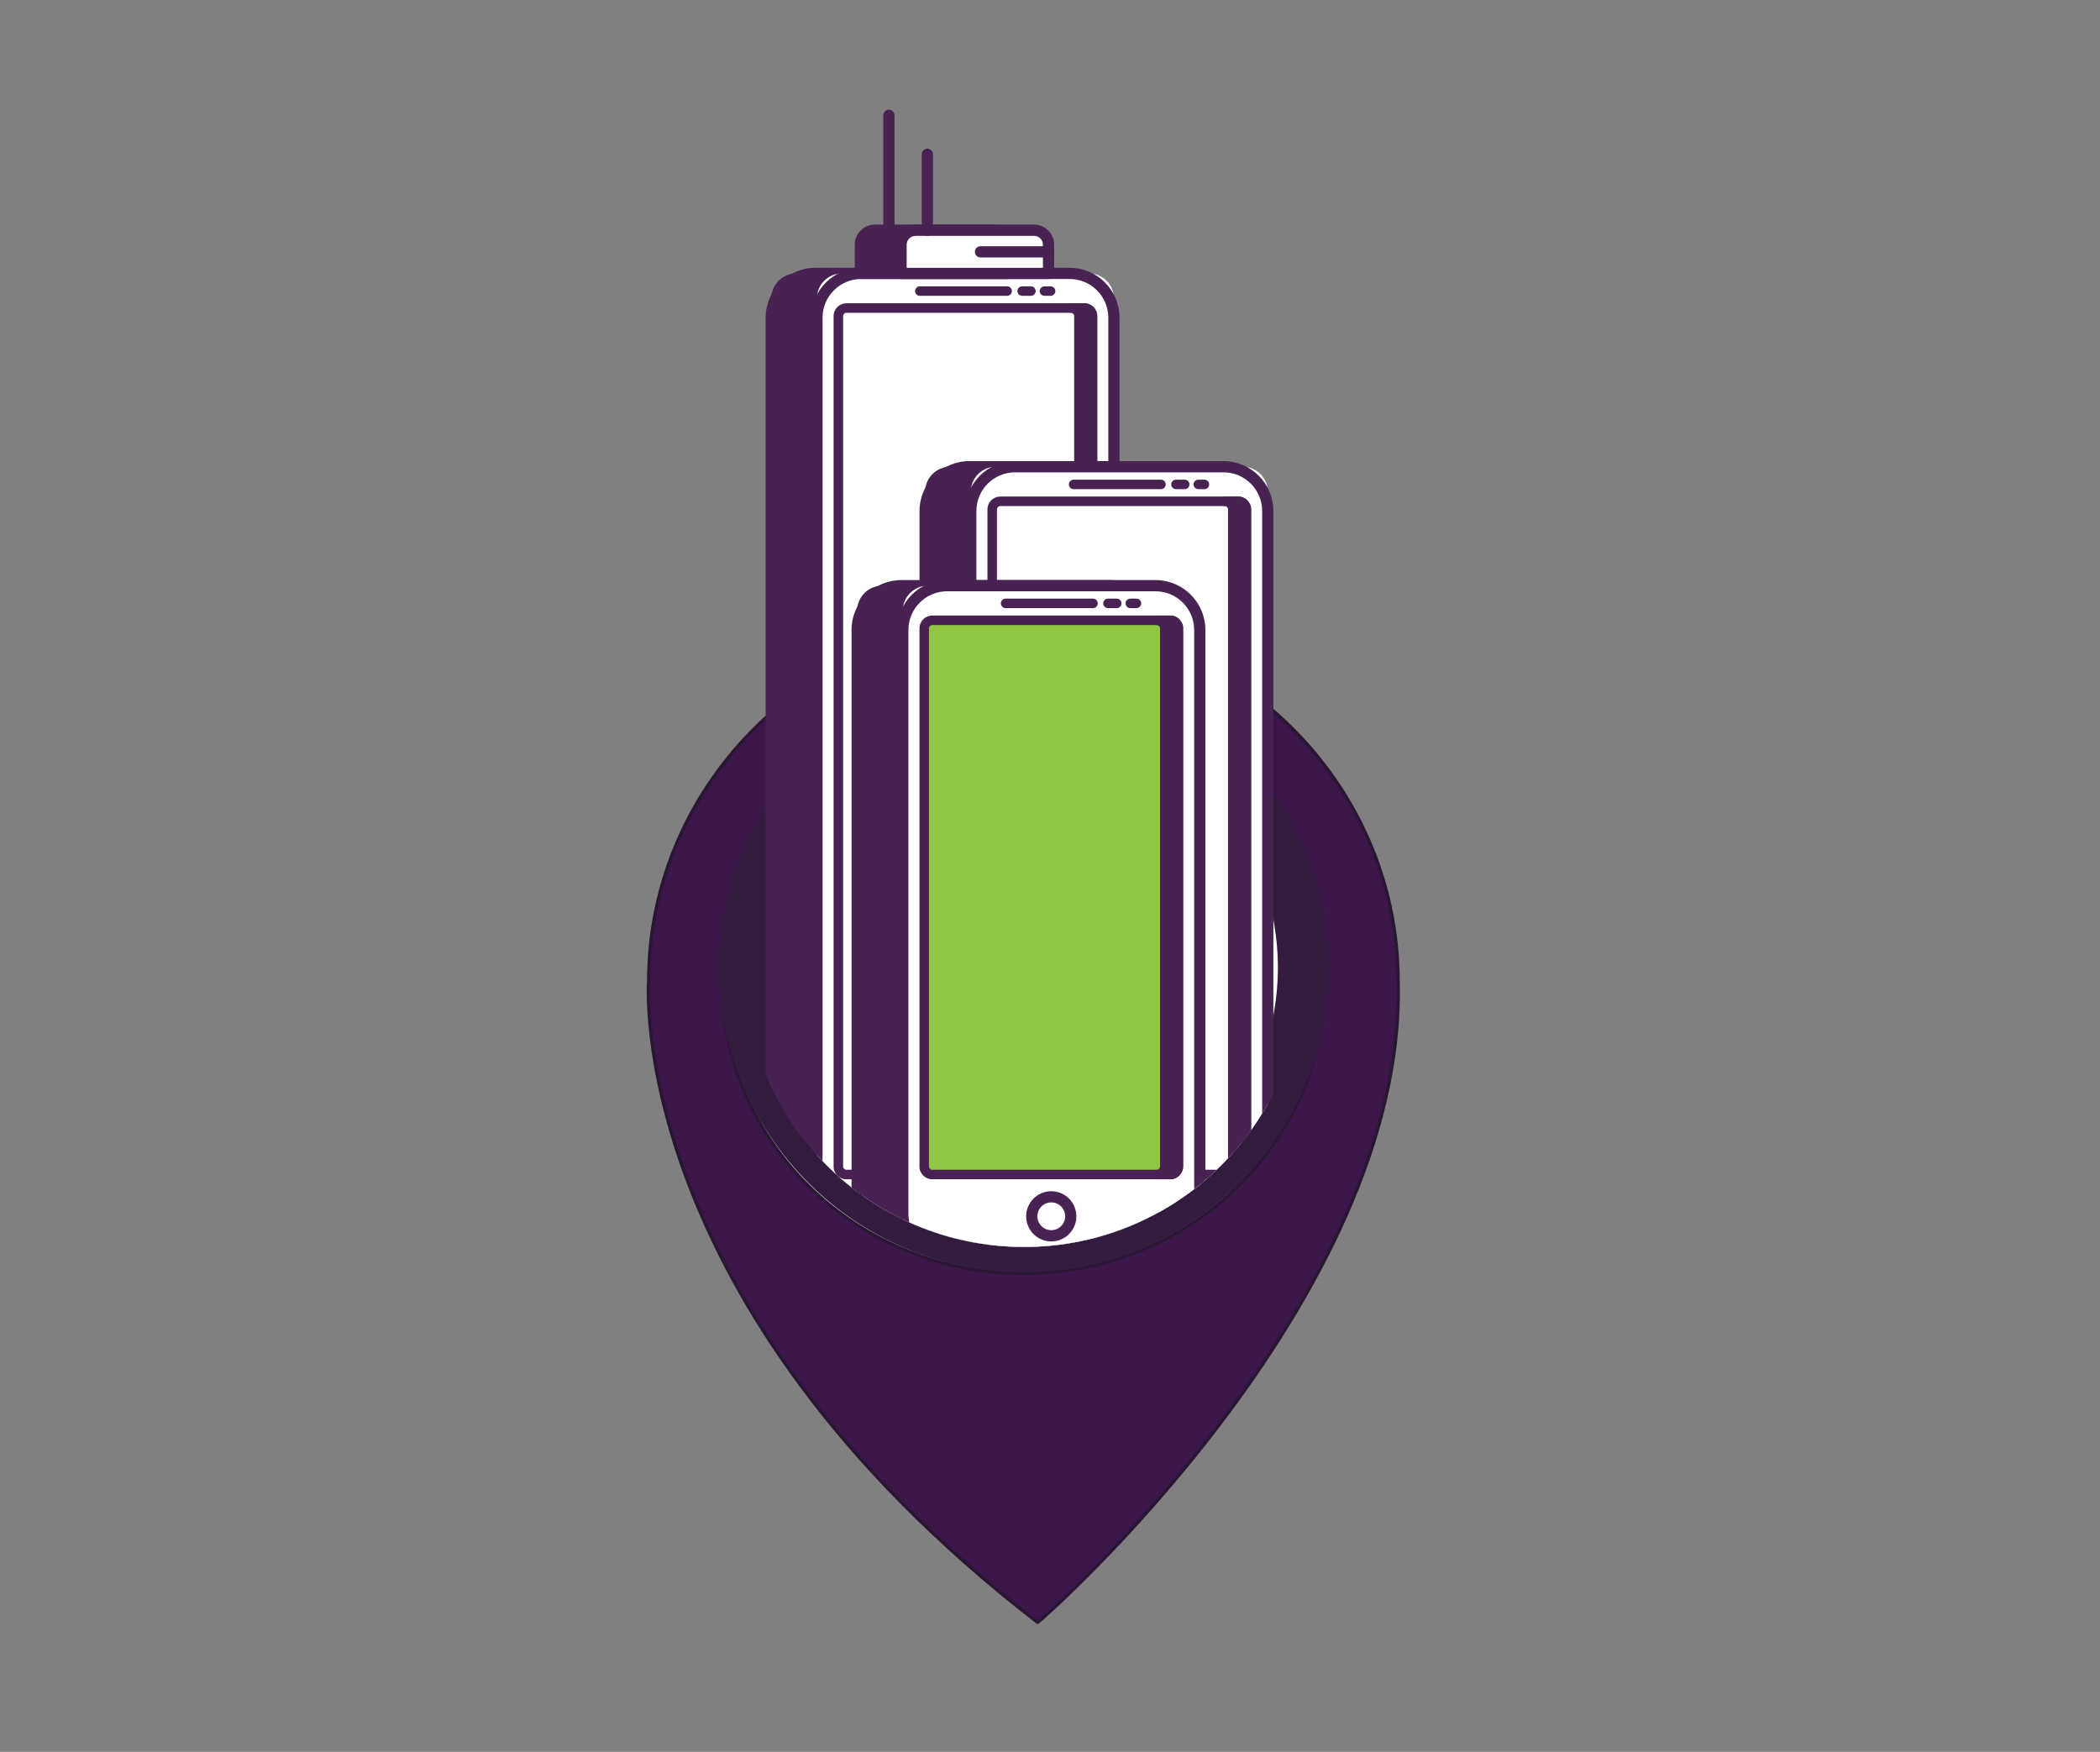
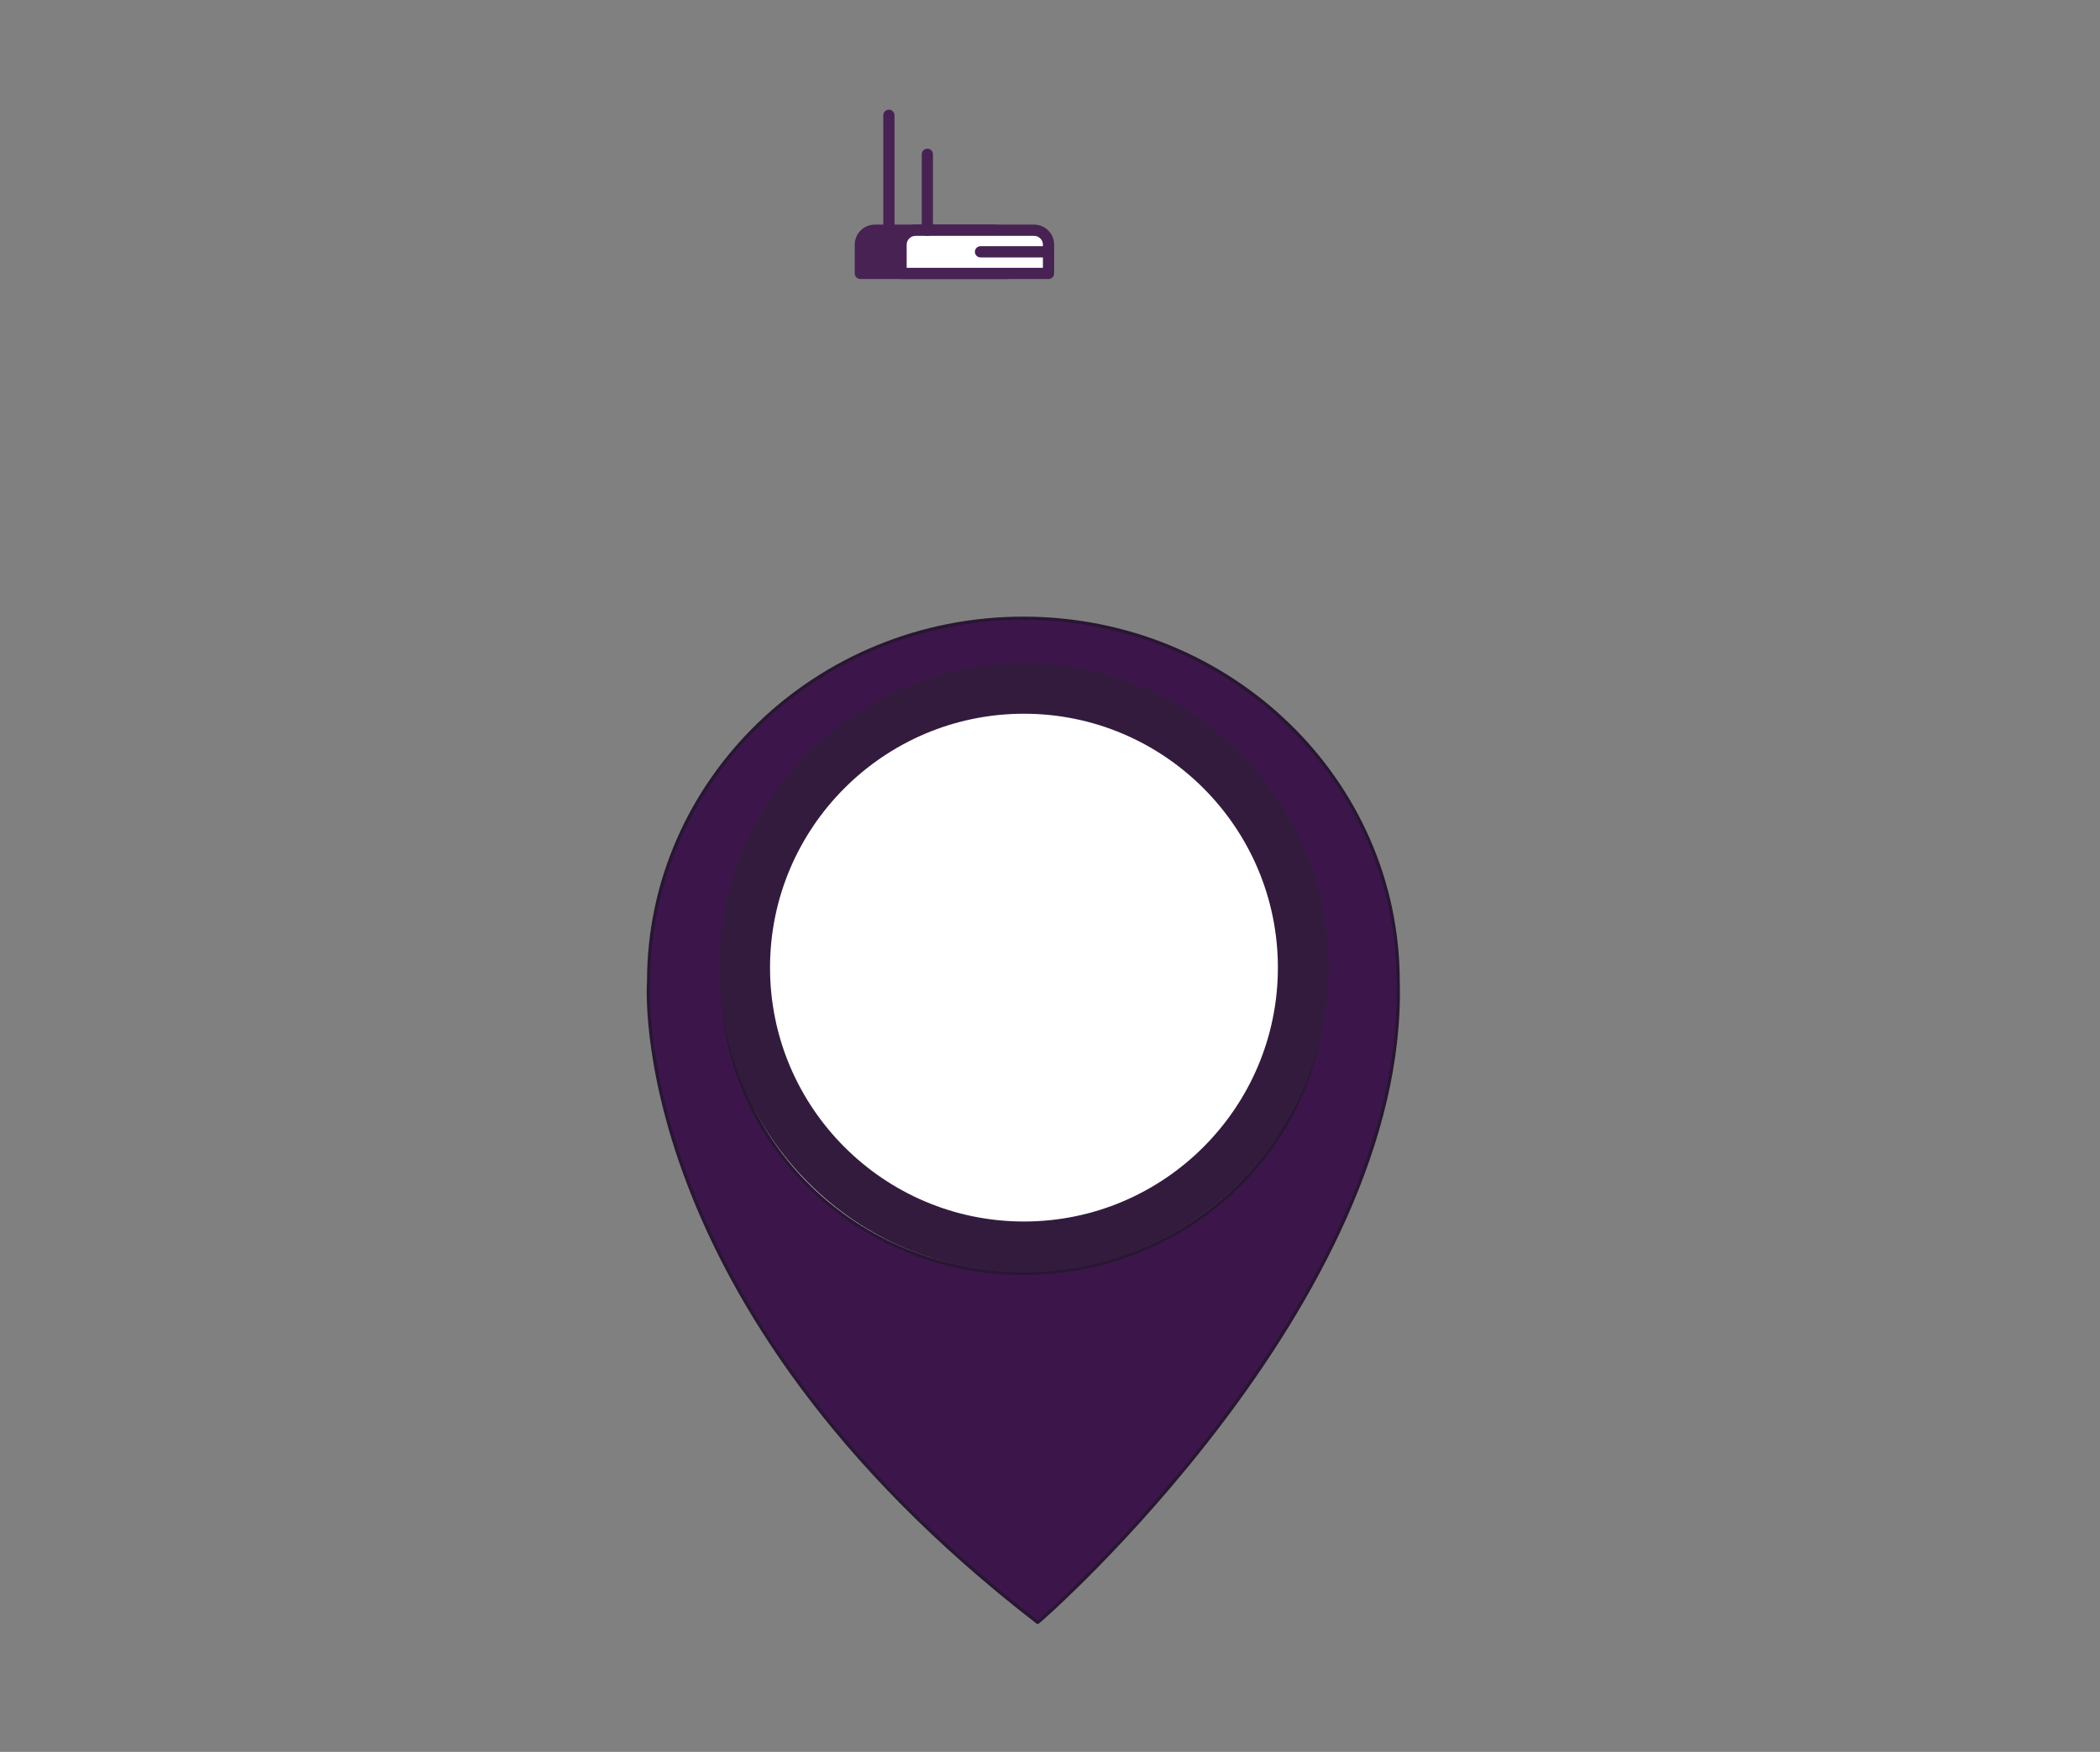
<svg xmlns="http://www.w3.org/2000/svg" xmlns:xlink="http://www.w3.org/1999/xlink" version="1.1" id="Layer_1" x="0px" y="0px" viewBox="0 0 628.86 524.69" style="enable-background:new 0 0 628.86 524.69;" xml:space="preserve">
  <rect x="0" y="0" width="628.86" height="524.69" fill="#808080" stroke="none" />
  <style type="text/css">
	.st0{fill:#472354;}
	.st1{fill:#3C164B;}
	.st2{fill:#FFFFFF;}
	.st3{fill:none;stroke:#291633;stroke-linecap:round;stroke-linejoin:round;stroke-miterlimit:10;}
	.st4{clip-path:url(#SVGID_14_);}
	.st5{fill:none;stroke:#472253;stroke-linecap:round;stroke-linejoin:round;stroke-miterlimit:10;}
	.st6{fill:none;stroke:#472253;stroke-linecap:round;stroke-linejoin:round;stroke-miterlimit:10;stroke-dasharray:10;}
	.st7{fill:#7AA03F;}
	.st8{clip-path:url(#SVGID_15_);}
	.st9{fill:none;stroke:#6B853A;stroke-miterlimit:10;}
	.st10{fill:#472253;}
	.st11{opacity:0.2;}
	.st12{opacity:0.3;}
	.st13{clip-path:url(#SVGID_16_);}
	.st14{fill:none;stroke:#331B3E;stroke-linecap:round;stroke-linejoin:round;stroke-miterlimit:10;}
	.st15{clip-path:url(#SVGID_18_);}
	.st16{clip-path:url(#SVGID_19_);}
	.st17{fill:#91C642;}
	.st18{fill:none;stroke:#331B3E;stroke-linecap:round;stroke-linejoin:round;stroke-miterlimit:10;stroke-dasharray:2.939;}
	.st19{fill:none;stroke:#331B3E;stroke-width:4;stroke-linecap:round;stroke-linejoin:round;stroke-miterlimit:10;}
	.st20{clip-path:url(#SVGID_23_);}
	.st21{opacity:0.5;}
	.st22{fill:none;stroke:#472253;stroke-width:0.5;stroke-linecap:round;stroke-linejoin:round;stroke-miterlimit:10;}
	.st23{fill:#FFFFFF;stroke:#FFFFFF;stroke-width:3;stroke-miterlimit:10;}
	.st24{fill:#FFFFFF;stroke:#FFFFFF;stroke-width:3;stroke-linecap:round;stroke-linejoin:round;stroke-miterlimit:10;}
	.st25{clip-path:url(#SVGID_25_);}
	.st26{clip-path:url(#SVGID_27_);}
	.st27{fill:#7FA740;}
	.st28{clip-path:url(#SVGID_29_);}
	.st29{clip-path:url(#SVGID_31_);}
	.st30{fill:#93CD3F;}
	.st31{opacity:0.15;}
	.st32{fill:#D7E2C4;}
	.st33{fill:#3D134B;}
	.st34{clip-path:url(#SVGID_32_);}
	.st35{fill:none;stroke:#472253;stroke-linecap:round;stroke-linejoin:round;stroke-miterlimit:10;stroke-dasharray:7.992;}
	.st36{fill:#7AA13F;}
	.st37{clip-path:url(#SVGID_33_);}
	.st38{fill:none;stroke:#6A863A;stroke-miterlimit:10;}
	.st39{clip-path:url(#SVGID_34_);}
	.st40{fill:#92C742;}
	.st41{clip-path:url(#SVGID_35_);}
	.st42{clip-path:url(#SVGID_36_);}
	.st43{clip-path:url(#SVGID_37_);}
	.st44{clip-path:url(#SVGID_39_);}
	.st45{clip-path:url(#SVGID_40_);}
	.st46{fill:none;stroke:#331B3E;stroke-width:3;stroke-linecap:round;stroke-linejoin:round;stroke-miterlimit:10;}
	.st47{clip-path:url(#SVGID_44_);}
	.st48{clip-path:url(#SVGID_46_);}
	.st49{fill:none;stroke:#331B3E;stroke-width:3;stroke-linecap:square;stroke-miterlimit:10;}
	.st50{clip-path:url(#SVGID_48_);}
	.st51{fill:#331B3E;}
	.st52{clip-path:url(#SVGID_50_);}
	.st53{clip-path:url(#SVGID_52_);}
	.st54{clip-path:url(#SVGID_53_);}
	.st55{clip-path:url(#SVGID_54_);}
	.st56{clip-path:url(#SVGID_55_);}
</style>
  <g>
    <path class="st1" d="M418.67,293.98c0-60.09-50.24-108.8-112.21-108.8c-61.97,0-112.21,48.71-112.21,108.8   c0,0-7.3,96.34,116.48,191.91C311.14,485.89,421.25,389.48,418.67,293.98z" />
    <ellipse class="st2" cx="306.47" cy="293.98" rx="90.14" ry="87.4" />
    <ellipse class="st3" cx="306.47" cy="293.98" rx="90.14" ry="87.4" />
    <path class="st3" d="M418.67,293.98c0-60.09-50.24-108.8-112.21-108.8c-61.97,0-112.21,48.71-112.21,108.8   c0,0-7.3,96.34,116.48,191.91C311.14,485.89,421.25,389.48,418.67,293.98z" />
  </g>
  <g>
    <g>
      <circle class="st2" cx="306.63" cy="289.8" r="83.66" />
    </g>
    <g>
      <path class="st51" d="M306.63,381.08c-50.33,0-91.27-40.95-91.27-91.27s40.95-91.27,91.27-91.27c50.33,0,91.27,40.95,91.27,91.27    S356.96,381.08,306.63,381.08z M306.63,213.76c-41.93,0-76.04,34.11-76.04,76.04s34.11,76.04,76.04,76.04    c41.93,0,76.04-34.11,76.04-76.04S348.55,213.76,306.63,213.76z" />
    </g>
    <g>
      <defs>
-         <path id="SVGID_49_" d="M222.97,289.8c0,46.2,37.45,83.66,83.66,83.66c46.2,0,83.66-37.45,83.66-83.66V-18.8H222.97V289.8z" />
-       </defs>
+         </defs>
      <clipPath id="SVGID_14_">
        <use xlink:href="#SVGID_49_" style="overflow:visible;" />
      </clipPath>
      <g class="st4">
        <g>
          <g>
            <path class="st10" d="M306.64,378.51h-62.41c-8.24,0-14.94-6.7-14.94-14.94V95.14c0-8.24,6.7-14.94,14.94-14.94h62.41       c8.24,0,14.94,6.7,14.94,14.94v268.43C321.57,371.81,314.87,378.51,306.64,378.51z M244.23,83.56       c-6.39,0-11.58,5.2-11.58,11.58v268.43c0,6.39,5.2,11.58,11.58,11.58h62.41c6.39,0,11.58-5.2,11.58-11.58V95.14       c0-6.39-5.2-11.58-11.58-11.58H244.23z" />
          </g>
          <g>
            <path class="st10" d="M312.4,376.84h-73.93c-4.14,0-7.5-3.36-7.5-7.5V89.38c0-4.14,3.36-7.5,7.5-7.5h73.93       c4.14,0,7.5,3.36,7.5,7.5v279.96C319.9,373.48,316.54,376.84,312.4,376.84z" />
          </g>
          <g>
            <path class="st2" d="M326.07,376.84h-73.93c-4.14,0-7.5-3.36-7.5-7.5V89.38c0-4.14,3.36-7.5,7.5-7.5h73.93       c4.14,0,7.5,3.36,7.5,7.5v279.96C333.57,373.48,330.21,376.84,326.07,376.84z" />
          </g>
          <g>
            <path class="st10" d="M320.31,378.51H257.9c-8.24,0-14.94-6.7-14.94-14.94V95.14c0-8.24,6.7-14.94,14.94-14.94h62.41       c8.24,0,14.94,6.7,14.94,14.94v268.43C335.25,371.81,328.54,378.51,320.31,378.51z M257.9,83.56c-6.39,0-11.58,5.2-11.58,11.58       v268.43c0,6.39,5.2,11.58,11.58,11.58h62.41c6.39,0,11.58-5.2,11.58-11.58V95.14c0-6.39-5.2-11.58-11.58-11.58H257.9z" />
          </g>
          <g>
            <path class="st10" d="M324.74,353.19h-71.27c-2.12,0-3.84-1.72-3.84-3.84V94.67c0-2.12,1.72-3.84,3.84-3.84h71.27       c2.12,0,3.84,1.72,3.84,3.84v254.68C328.58,351.46,326.86,353.19,324.74,353.19z M253.47,93.68c-0.55,0-0.99,0.44-0.99,0.99       v254.68c0,0.54,0.44,0.99,0.99,0.99h71.27c0.55,0,0.99-0.44,0.99-0.99V94.67c0-0.55-0.44-0.99-0.99-0.99H253.47z" />
          </g>
          <g>
            <path class="st10" d="M324.74,353.19h-4.06c-0.79,0-1.42-0.64-1.42-1.42c0-0.79,0.64-1.42,1.42-1.42       c0.55,0,0.99-0.44,0.99-0.99V94.67c0-0.55-0.44-0.99-0.99-0.99c-0.79,0-1.42-0.64-1.42-1.42s0.64-1.42,1.42-1.42h4.06       c2.12,0,3.84,1.72,3.84,3.84v254.68C328.58,351.46,326.86,353.19,324.74,353.19z M324.39,350.34h0.35       c0.55,0,0.99-0.44,0.99-0.99V94.67c0-0.55-0.44-0.99-0.99-0.99h-0.35c0.08,0.32,0.13,0.65,0.13,0.99v254.68       C324.52,349.69,324.47,350.02,324.39,350.34z" />
          </g>
          <g>
            <path class="st10" d="M324.74,92.26h-4.06c1.33,0,2.41,1.08,2.41,2.41v254.68c0,1.33-1.08,2.41-2.41,2.41h4.06       c1.33,0,2.41-1.08,2.41-2.41V94.67C327.16,93.34,326.08,92.26,324.74,92.26z" />
          </g>
          <g>
            <path class="st10" d="M301.6,88.6h-26.16c-0.79,0-1.42-0.64-1.42-1.42s0.64-1.42,1.42-1.42h26.16c0.79,0,1.42,0.64,1.42,1.42       S302.38,88.6,301.6,88.6z" />
          </g>
          <g>
            <path class="st10" d="M308.71,88.6h-2.62c-0.79,0-1.42-0.64-1.42-1.42s0.64-1.42,1.42-1.42h2.62c0.79,0,1.42,0.64,1.42,1.42       S309.49,88.6,308.71,88.6z" />
          </g>
          <g>
            <path class="st10" d="M314.61,88.6h-1.84c-0.79,0-1.42-0.64-1.42-1.42s0.64-1.42,1.42-1.42h1.84c0.79,0,1.42,0.64,1.42,1.42       S315.4,88.6,314.61,88.6z" />
          </g>
          <g>
-             <path class="st10" d="M289.11,371.81c-4.15,0-7.52-3.37-7.52-7.52c0-4.15,3.37-7.52,7.52-7.52c4.15,0,7.52,3.37,7.52,7.52       C296.62,368.43,293.25,371.81,289.11,371.81z M289.11,360.12c-2.3,0-4.16,1.87-4.16,4.16c0,2.3,1.87,4.16,4.16,4.16       c2.3,0,4.16-1.87,4.16-4.16C293.27,361.99,291.4,360.12,289.11,360.12z" />
-           </g>
+             </g>
        </g>
        <g>
          <g>
            <path class="st10" d="M352.71,378.51H290.3c-8.24,0-14.94-6.7-14.94-14.94V153.04c0-8.24,6.7-14.94,14.94-14.94h62.41       c8.24,0,14.94,6.7,14.94,14.94v210.54C367.64,371.81,360.94,378.51,352.71,378.51z M290.3,141.46       c-6.39,0-11.58,5.2-11.58,11.58v210.54c0,6.39,5.2,11.58,11.58,11.58h62.41c6.39,0,11.58-5.2,11.58-11.58V153.04       c0-6.39-5.2-11.58-11.58-11.58H290.3z" />
          </g>
          <g>
            <path class="st10" d="M358.47,376.84h-73.93c-4.14,0-7.5-3.36-7.5-7.5V147.28c0-4.14,3.36-7.5,7.5-7.5h73.93       c4.14,0,7.5,3.36,7.5,7.5v222.06C365.96,373.48,362.61,376.84,358.47,376.84z" />
          </g>
          <g>
            <path class="st2" d="M372.14,376.84h-73.93c-4.14,0-7.5-3.36-7.5-7.5V147.28c0-4.14,3.36-7.5,7.5-7.5h73.93       c4.14,0,7.5,3.36,7.5,7.5v222.06C379.63,373.48,376.28,376.84,372.14,376.84z" />
          </g>
          <g>
            <path class="st10" d="M366.38,378.51h-62.41c-8.24,0-14.94-6.7-14.94-14.94V153.04c0-8.24,6.7-14.94,14.94-14.94h62.41       c8.24,0,14.94,6.7,14.94,14.94v210.54C381.31,371.81,374.61,378.51,366.38,378.51z M303.97,141.46       c-6.39,0-11.58,5.2-11.58,11.58v210.54c0,6.39,5.2,11.58,11.58,11.58h62.41c6.39,0,11.58-5.2,11.58-11.58V153.04       c0-6.39-5.2-11.58-11.58-11.58H303.97z" />
          </g>
          <g>
            <path class="st10" d="M370.81,353.19h-71.27c-2.12,0-3.84-1.72-3.84-3.84V152.56c0-2.12,1.72-3.84,3.84-3.84h71.27       c2.12,0,3.84,1.72,3.84,3.84v196.79C374.65,351.46,372.93,353.19,370.81,353.19z M299.54,151.57c-0.55,0-0.99,0.44-0.99,0.99       v196.79c0,0.54,0.44,0.99,0.99,0.99h71.27c0.55,0,0.99-0.44,0.99-0.99V152.56c0-0.54-0.44-0.99-0.99-0.99H299.54z" />
          </g>
          <g>
            <path class="st10" d="M370.81,353.19h-4.06c-0.79,0-1.42-0.64-1.42-1.42c0-0.79,0.64-1.42,1.42-1.42       c0.55,0,0.99-0.44,0.99-0.99V152.56c0-0.54-0.44-0.99-0.99-0.99c-0.79,0-1.42-0.64-1.42-1.42c0-0.79,0.64-1.42,1.42-1.42h4.06       c2.12,0,3.84,1.72,3.84,3.84v196.79C374.65,351.46,372.93,353.19,370.81,353.19z M370.46,350.34h0.35       c0.55,0,0.99-0.44,0.99-0.99V152.56c0-0.54-0.44-0.99-0.99-0.99h-0.35c0.08,0.32,0.13,0.65,0.13,0.99v196.79       C370.59,349.69,370.54,350.02,370.46,350.34z" />
          </g>
          <g>
            <path class="st10" d="M370.81,150.15h-4.06c1.33,0,2.41,1.08,2.41,2.41v196.79c0,1.33-1.08,2.41-2.41,2.41h4.06       c1.33,0,2.41-1.08,2.41-2.41V152.56C373.22,151.23,372.14,150.15,370.81,150.15z" />
          </g>
          <g>
            <path class="st10" d="M347.66,146.5H321.5c-0.79,0-1.42-0.64-1.42-1.42c0-0.79,0.64-1.42,1.42-1.42h26.16       c0.79,0,1.42,0.64,1.42,1.42C349.09,145.86,348.45,146.5,347.66,146.5z" />
          </g>
          <g>
            <path class="st10" d="M354.77,146.5h-2.62c-0.79,0-1.42-0.64-1.42-1.42c0-0.79,0.64-1.42,1.42-1.42h2.62       c0.79,0,1.42,0.64,1.42,1.42C356.2,145.86,355.56,146.5,354.77,146.5z" />
          </g>
          <g>
            <path class="st10" d="M360.68,146.5h-1.84c-0.79,0-1.42-0.64-1.42-1.42c0-0.79,0.64-1.42,1.42-1.42h1.84       c0.79,0,1.42,0.64,1.42,1.42C362.1,145.86,361.47,146.5,360.68,146.5z" />
          </g>
          <g>
            <path class="st10" d="M335.17,371.81c-4.15,0-7.52-3.37-7.52-7.52c0-4.15,3.37-7.52,7.52-7.52c4.15,0,7.52,3.37,7.52,7.52       C342.69,368.43,339.32,371.81,335.17,371.81z M335.17,360.12c-2.3,0-4.16,1.87-4.16,4.16c0,2.3,1.87,4.16,4.16,4.16       c2.3,0,4.16-1.87,4.16-4.16C339.34,361.99,337.47,360.12,335.17,360.12z" />
          </g>
        </g>
        <g>
          <g>
-             <path class="st10" d="M332.35,378.51h-62.41c-8.24,0-14.94-6.7-14.94-14.94V188.67c0-8.24,6.7-14.94,14.94-14.94h62.41       c8.24,0,14.94,6.7,14.94,14.94v174.91C347.28,371.81,340.58,378.51,332.35,378.51z M269.94,177.09       c-6.39,0-11.58,5.2-11.58,11.58v174.91c0,6.39,5.2,11.58,11.58,11.58h62.41c6.39,0,11.58-5.2,11.58-11.58V188.67       c0-6.39-5.2-11.58-11.58-11.58H269.94z" />
-           </g>
+             </g>
          <g>
            <path class="st10" d="M338.11,376.84h-73.93c-4.14,0-7.5-3.36-7.5-7.5V182.91c0-4.14,3.36-7.5,7.5-7.5h73.93       c4.14,0,7.5,3.36,7.5,7.5v186.43C345.6,373.48,342.25,376.84,338.11,376.84z" />
          </g>
          <g>
            <path class="st2" d="M351.78,376.84h-73.93c-4.14,0-7.5-3.36-7.5-7.5V182.91c0-4.14,3.36-7.5,7.5-7.5h73.93       c4.14,0,7.5,3.36,7.5,7.5v186.43C359.28,373.48,355.92,376.84,351.78,376.84z" />
          </g>
          <g>
            <path class="st10" d="M346.02,378.51h-62.41c-8.24,0-14.94-6.7-14.94-14.94V188.67c0-8.24,6.7-14.94,14.94-14.94h62.41       c8.24,0,14.94,6.7,14.94,14.94v174.91C360.95,371.81,354.25,378.51,346.02,378.51z M283.61,177.09       c-6.39,0-11.58,5.2-11.58,11.58v174.91c0,6.39,5.2,11.58,11.58,11.58h62.41c6.39,0,11.58-5.2,11.58-11.58V188.67       c0-6.39-5.2-11.58-11.58-11.58H283.61z" />
          </g>
          <g>
            <path class="st17" d="M350.59,351.76h-71.56c-1.25,0-2.27-1.02-2.27-2.27V188.05c0-1.25,1.02-2.27,2.27-2.27h71.56       c1.25,0,2.27,1.02,2.27,2.27v161.44C352.86,350.74,351.85,351.76,350.59,351.76z" />
          </g>
          <g>
            <path class="st10" d="M350.45,353.19h-71.27c-2.12,0-3.84-1.72-3.84-3.84V188.19c0-2.12,1.72-3.84,3.84-3.84h71.27       c2.12,0,3.84,1.72,3.84,3.84v161.15C354.29,351.46,352.57,353.19,350.45,353.19z M279.18,187.21c-0.55,0-0.99,0.44-0.99,0.99       v161.15c0,0.54,0.44,0.99,0.99,0.99h71.27c0.55,0,0.99-0.44,0.99-0.99V188.19c0-0.54-0.44-0.99-0.99-0.99H279.18z" />
          </g>
          <g>
-             <path class="st10" d="M350.45,353.19h-4.06c-0.79,0-1.42-0.64-1.42-1.42c0-0.79,0.64-1.42,1.42-1.42       c0.54,0,0.99-0.44,0.99-0.99V188.19c0-0.54-0.44-0.99-0.99-0.99c-0.79,0-1.42-0.64-1.42-1.42c0-0.79,0.64-1.42,1.42-1.42h4.06       c2.12,0,3.84,1.72,3.84,3.84v161.15C354.29,351.46,352.57,353.19,350.45,353.19z M350.1,350.34h0.35       c0.55,0,0.99-0.44,0.99-0.99V188.19c0-0.54-0.44-0.99-0.99-0.99h-0.35c0.08,0.32,0.13,0.65,0.13,0.99v161.15       C350.23,349.69,350.18,350.02,350.1,350.34z" />
-           </g>
+             </g>
          <g>
            <path class="st10" d="M350.45,185.78h-4.06c1.33,0,2.41,1.08,2.41,2.41v161.15c0,1.33-1.08,2.41-2.41,2.41h4.06       c1.33,0,2.41-1.08,2.41-2.41V188.19C352.86,186.86,351.78,185.78,350.45,185.78z" />
          </g>
          <g>
            <path class="st10" d="M327.3,182.13h-26.16c-0.79,0-1.42-0.64-1.42-1.42c0-0.79,0.64-1.42,1.42-1.42h26.16       c0.79,0,1.42,0.64,1.42,1.42C328.73,181.49,328.09,182.13,327.3,182.13z" />
          </g>
          <g>
            <path class="st10" d="M334.41,182.13h-2.62c-0.79,0-1.42-0.64-1.42-1.42c0-0.79,0.64-1.42,1.42-1.42h2.62       c0.79,0,1.42,0.64,1.42,1.42C335.84,181.49,335.2,182.13,334.41,182.13z" />
          </g>
          <g>
            <path class="st10" d="M340.32,182.13h-1.84c-0.79,0-1.42-0.64-1.42-1.42c0-0.79,0.64-1.42,1.42-1.42h1.84       c0.79,0,1.42,0.64,1.42,1.42C341.75,181.49,341.11,182.13,340.32,182.13z" />
          </g>
          <g>
            <path class="st10" d="M314.81,371.81c-4.15,0-7.52-3.37-7.52-7.52c0-4.15,3.37-7.52,7.52-7.52c4.15,0,7.52,3.37,7.52,7.52       C322.33,368.43,318.96,371.81,314.81,371.81z M314.81,360.12c-2.3,0-4.16,1.87-4.16,4.16c0,2.3,1.87,4.16,4.16,4.16       c2.3,0,4.16-1.87,4.16-4.16C318.98,361.99,317.11,360.12,314.81,360.12z" />
          </g>
        </g>
      </g>
    </g>
    <g>
      <g>
        <path class="st10" d="M299.62,68.96h-39.8c-1.2,0-2.18,0.98-2.18,2.18v10.75h44.16V71.14C301.8,69.93,300.83,68.96,299.62,68.96z     " />
      </g>
      <g>
        <path class="st10" d="M301.8,83.56h-44.16c-0.93,0-1.68-0.75-1.68-1.68v-8.6c0-3.31,2.69-6.01,6.01-6.01h35.5     c3.31,0,6.01,2.69,6.01,6.01v8.6C303.48,82.81,302.73,83.56,301.8,83.56z M259.32,80.21h40.8v-6.92c0-1.46-1.19-2.65-2.65-2.65     h-35.5c-1.46,0-2.65,1.19-2.65,2.65V80.21z" />
      </g>
      <g>
        <path class="st2" d="M311.81,68.96h-39.8c-1.2,0-2.18,0.98-2.18,2.18v10.75h44.16V71.14C313.99,69.93,313.01,68.96,311.81,68.96z     " />
      </g>
      <g>
        <path class="st10" d="M313.99,83.56h-44.16c-0.93,0-1.68-0.75-1.68-1.68v-8.6c0-3.31,2.69-6.01,6.01-6.01h35.5     c3.31,0,6.01,2.69,6.01,6.01v8.6C315.67,82.81,314.92,83.56,313.99,83.56z M271.51,80.21h40.8v-6.92c0-1.46-1.19-2.65-2.65-2.65     h-35.5c-1.46,0-2.65,1.19-2.65,2.65V80.21z" />
      </g>
    </g>
    <g>
      <path class="st10" d="M266.19,70.63c-0.93,0-1.68-0.75-1.68-1.68V34.53c0-0.93,0.75-1.68,1.68-1.68c0.93,0,1.68,0.75,1.68,1.68    v34.43C267.87,69.88,267.12,70.63,266.19,70.63z" />
    </g>
    <g>
      <path class="st10" d="M277.7,70.63c-0.93,0-1.68-0.75-1.68-1.68V46.21c0-0.93,0.75-1.68,1.68-1.68c0.93,0,1.68,0.75,1.68,1.68    v22.74C279.38,69.88,278.63,70.63,277.7,70.63z" />
    </g>
    <g>
      <path class="st10" d="M313.99,77.1h-20.37c-0.93,0-1.68-0.75-1.68-1.68c0-0.93,0.75-1.68,1.68-1.68h20.37    c0.93,0,1.68,0.75,1.68,1.68C315.67,76.35,314.92,77.1,313.99,77.1z" />
    </g>
  </g>
</svg>